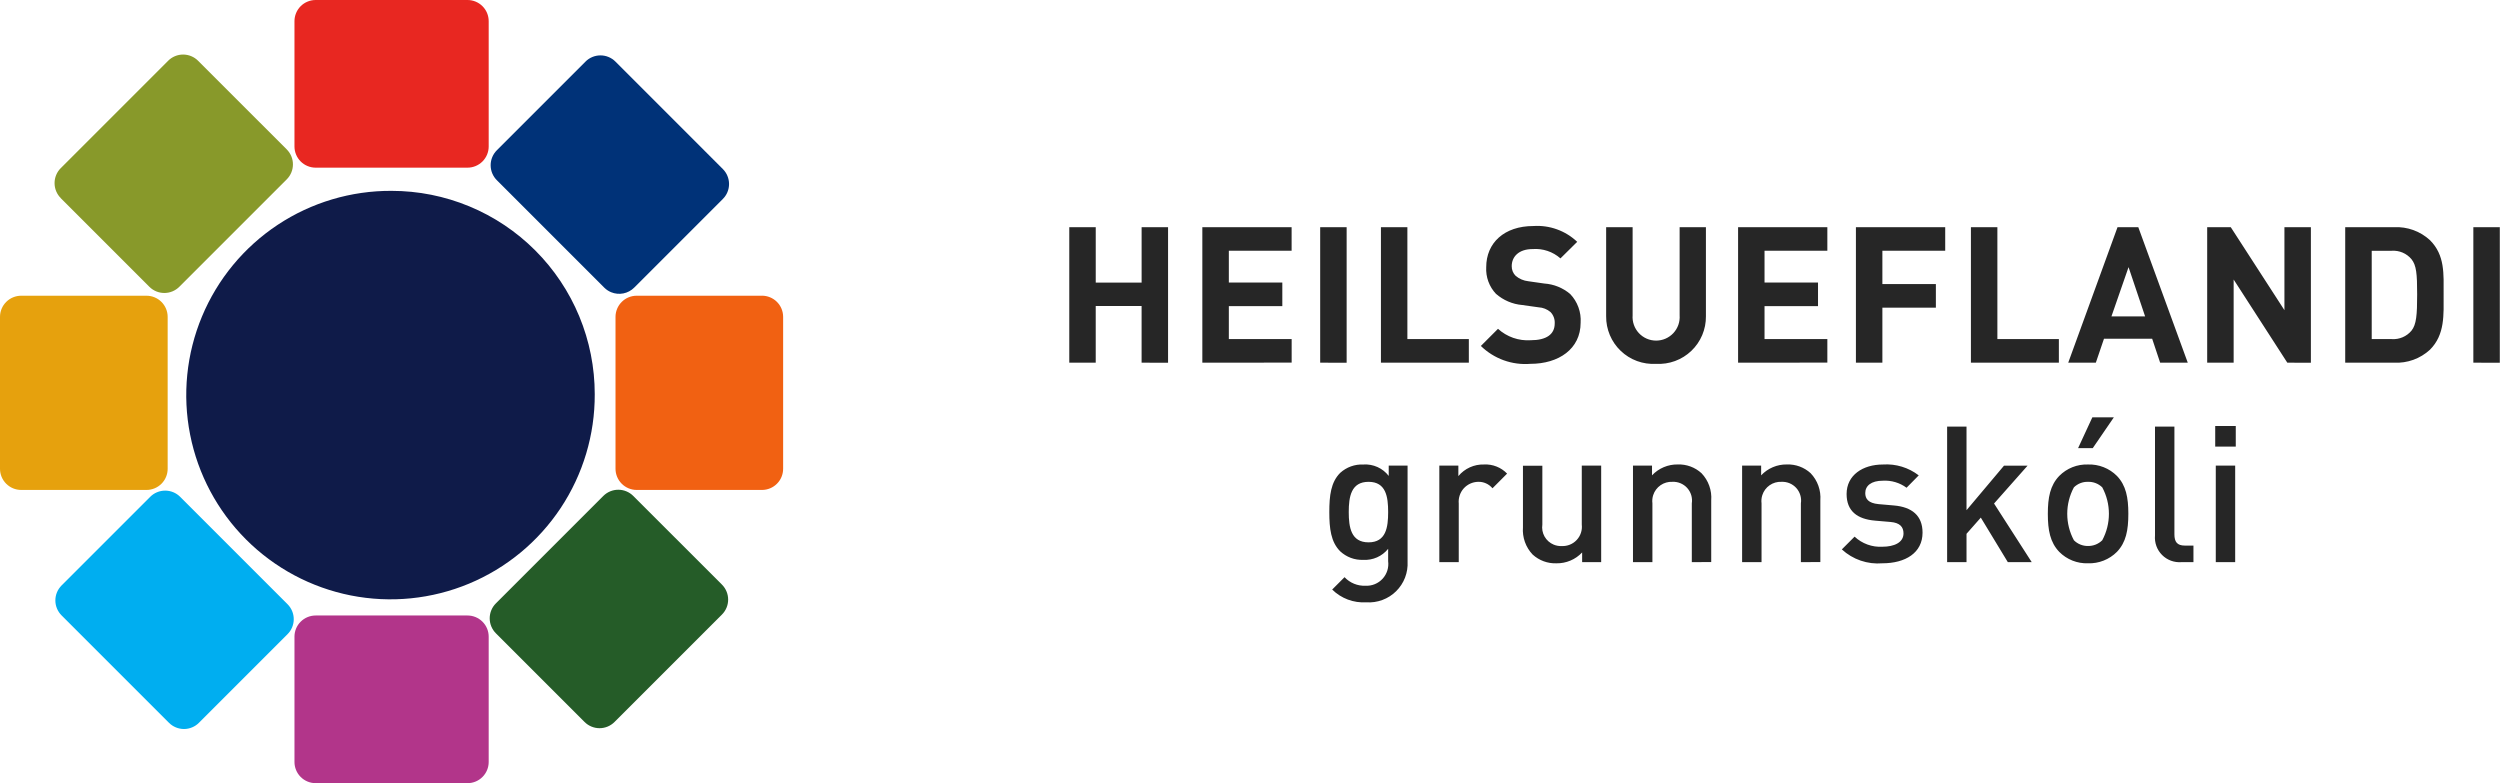
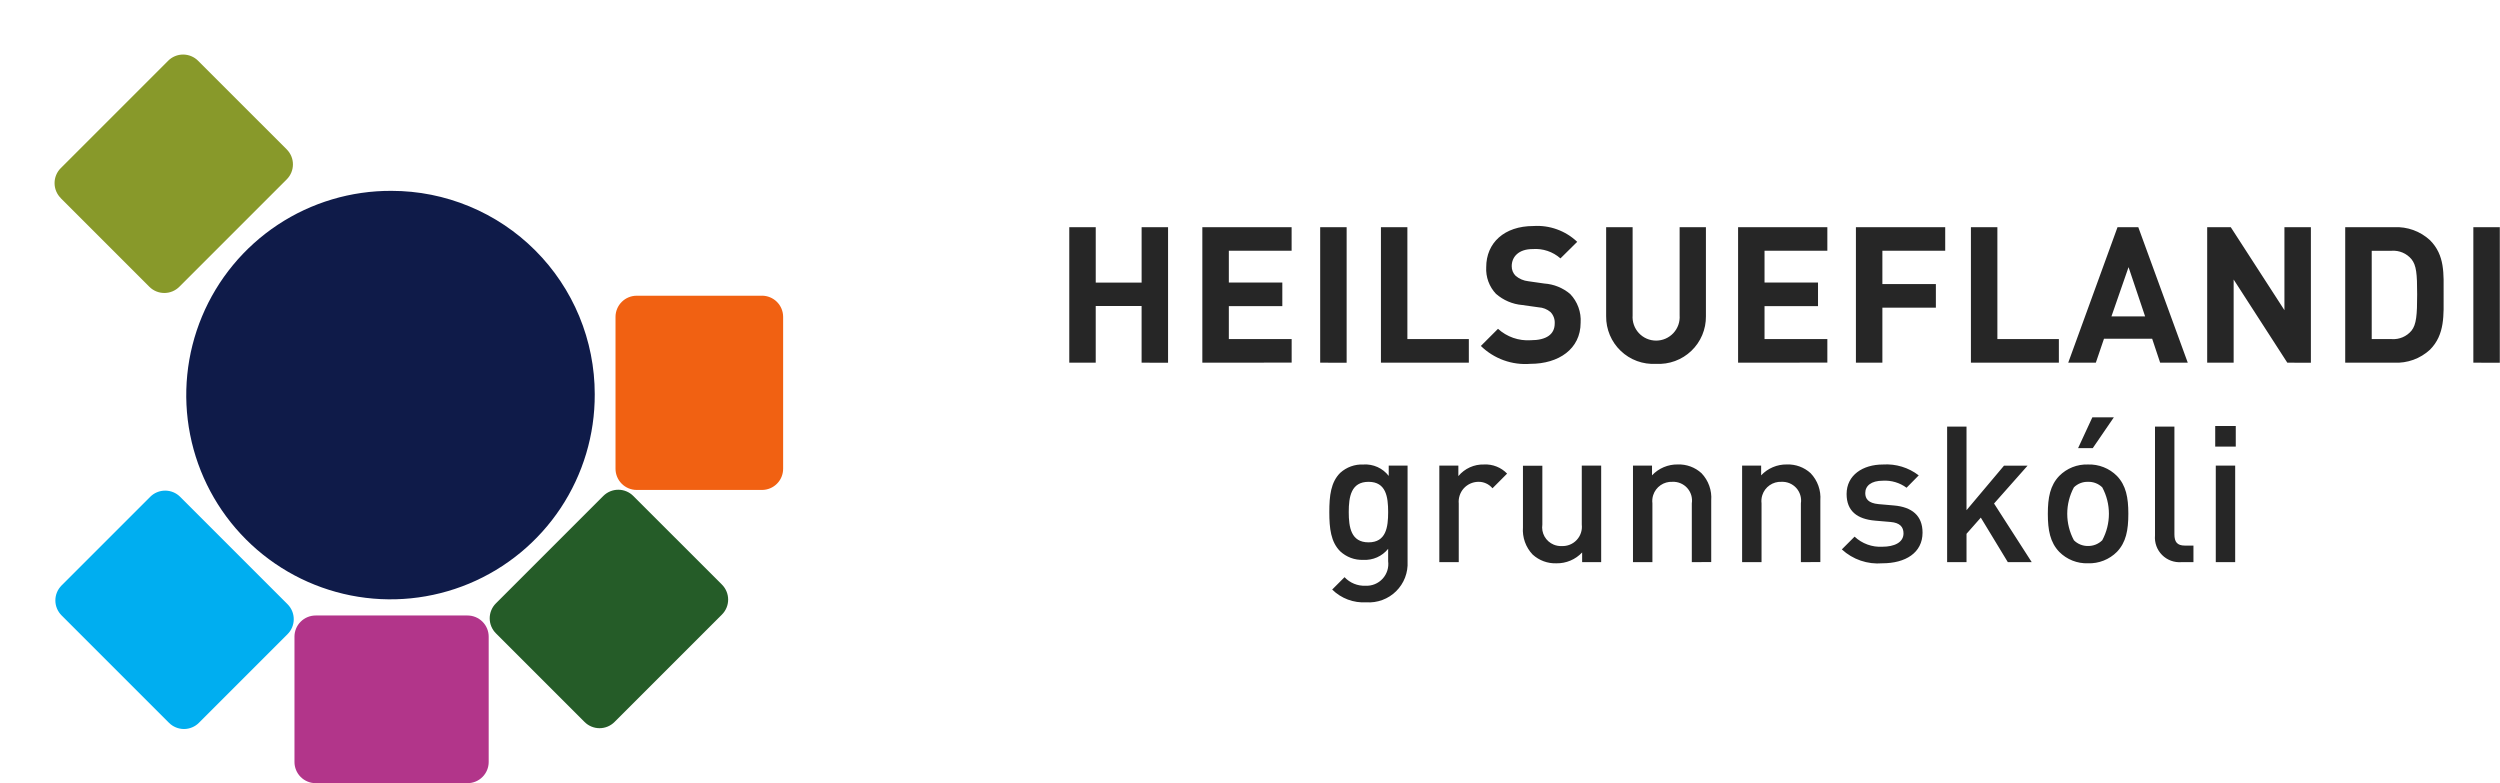
<svg xmlns="http://www.w3.org/2000/svg" width="166" height="52" viewBox="0 0 166 52" fill="none">
  <path d="M39.491 26.172C39.503 28.86 38.716 31.491 37.231 33.731C35.745 35.971 33.627 37.719 31.146 38.753C28.665 39.787 25.932 40.06 23.296 39.538C20.659 39.016 18.237 37.722 16.337 35.821C14.437 33.92 13.144 31.497 12.624 28.86C12.103 26.223 12.378 23.491 13.414 21.01C14.449 18.53 16.198 16.413 18.439 14.928C20.68 13.444 23.311 12.659 25.999 12.673C27.772 12.673 29.526 13.023 31.163 13.702C32.801 14.38 34.288 15.375 35.541 16.629C36.794 17.882 37.787 19.37 38.465 21.008C39.143 22.645 39.491 24.401 39.491 26.173" fill="#0F1B49" />
-   <path d="M1.407 32.532C1.034 32.532 0.676 32.384 0.412 32.12C0.148 31.857 0 31.499 0 31.126V21.042C0 20.669 0.148 20.311 0.412 20.048C0.676 19.784 1.034 19.636 1.407 19.636H9.727C10.1 19.636 10.458 19.784 10.721 20.048C10.985 20.311 11.133 20.669 11.133 21.042V31.126C11.133 31.499 10.985 31.856 10.722 32.12C10.459 32.383 10.102 32.532 9.729 32.532H1.409" fill="#E6A10D" />
  <path d="M50.597 19.634C50.781 19.635 50.964 19.671 51.134 19.742C51.305 19.813 51.459 19.916 51.59 20.047C51.72 20.177 51.823 20.332 51.894 20.503C51.964 20.673 52 20.856 52 21.04V31.125C52 31.309 51.964 31.492 51.894 31.663C51.824 31.833 51.721 31.988 51.59 32.119C51.46 32.25 51.305 32.354 51.135 32.424C50.964 32.495 50.782 32.532 50.597 32.532H42.276C41.904 32.532 41.546 32.383 41.283 32.12C41.019 31.856 40.871 31.499 40.87 31.126V21.042C40.87 20.669 41.019 20.311 41.282 20.048C41.546 19.784 41.903 19.636 42.276 19.636H50.597" fill="#F16112" />
  <path d="M13.21 47.993C13.08 48.124 12.925 48.228 12.754 48.298C12.583 48.369 12.4 48.406 12.215 48.406C12.03 48.406 11.847 48.369 11.676 48.298C11.505 48.228 11.35 48.124 11.219 47.993L4.088 40.862C3.958 40.731 3.854 40.577 3.783 40.406C3.712 40.236 3.676 40.053 3.676 39.868C3.676 39.683 3.712 39.501 3.783 39.33C3.854 39.16 3.958 39.005 4.088 38.874L9.974 32.989C10.104 32.858 10.259 32.754 10.43 32.684C10.6 32.613 10.783 32.577 10.968 32.577C11.152 32.577 11.335 32.613 11.506 32.684C11.676 32.754 11.831 32.858 11.962 32.989L19.092 40.119C19.357 40.383 19.505 40.741 19.505 41.114C19.505 41.488 19.357 41.846 19.092 42.11L13.207 47.995" fill="#00AEF0" />
-   <path d="M38.875 4.091C39.005 3.96 39.161 3.856 39.332 3.785C39.502 3.714 39.685 3.678 39.87 3.678C40.056 3.678 40.239 3.714 40.409 3.785C40.58 3.856 40.736 3.96 40.866 4.091L47.995 11.222C48.26 11.486 48.408 11.844 48.409 12.218C48.409 12.403 48.373 12.586 48.302 12.757C48.231 12.928 48.127 13.083 47.995 13.213L42.11 19.098C41.913 19.295 41.663 19.428 41.39 19.483C41.118 19.537 40.835 19.509 40.578 19.403C40.407 19.332 40.252 19.229 40.122 19.098L32.992 11.967C32.861 11.837 32.757 11.682 32.686 11.511C32.615 11.34 32.579 11.157 32.579 10.972C32.579 10.787 32.615 10.604 32.686 10.433C32.757 10.262 32.861 10.107 32.992 9.976L38.878 4.091" fill="#003278" />
  <path d="M32.449 50.595C32.449 50.968 32.301 51.326 32.037 51.59C31.773 51.854 31.416 52.002 31.043 52.002H20.959C20.586 52.002 20.228 51.853 19.965 51.59C19.701 51.326 19.553 50.968 19.553 50.595V42.275C19.553 41.902 19.701 41.544 19.965 41.281C20.229 41.017 20.586 40.869 20.959 40.869H31.043C31.416 40.869 31.773 41.017 32.037 41.281C32.301 41.544 32.449 41.902 32.449 42.275V50.595Z" fill="#B2358A" />
-   <path d="M19.553 1.406C19.553 1.221 19.589 1.038 19.66 0.868C19.73 0.697 19.834 0.542 19.965 0.411C20.095 0.281 20.25 0.177 20.421 0.107C20.592 0.036 20.774 -0 20.959 7.20958e-07H31.043C31.416 7.20958e-07 31.773 0.148 32.037 0.412C32.301 0.675 32.449 1.033 32.449 1.406V9.727C32.449 10.099 32.301 10.457 32.037 10.721C31.773 10.984 31.416 11.133 31.043 11.133H20.959C20.774 11.133 20.591 11.096 20.421 11.025C20.25 10.955 20.095 10.851 19.965 10.721C19.834 10.59 19.731 10.435 19.66 10.264C19.589 10.094 19.553 9.911 19.553 9.727V1.406Z" fill="#E82721" />
  <path d="M47.936 38.816C48.2 39.081 48.349 39.439 48.349 39.812C48.349 39.997 48.313 40.18 48.242 40.351C48.171 40.522 48.067 40.677 47.936 40.808L40.805 47.938C40.675 48.069 40.519 48.173 40.349 48.244C40.178 48.315 39.994 48.352 39.809 48.352C39.624 48.352 39.441 48.315 39.27 48.244C39.099 48.173 38.944 48.069 38.814 47.938L32.929 42.053C32.798 41.922 32.694 41.767 32.623 41.596C32.552 41.425 32.516 41.242 32.516 41.057C32.516 40.872 32.552 40.689 32.623 40.518C32.694 40.347 32.798 40.192 32.929 40.062L40.059 32.932C40.19 32.801 40.345 32.697 40.516 32.626C40.687 32.555 40.87 32.519 41.055 32.519C41.24 32.519 41.423 32.555 41.593 32.626C41.764 32.697 41.92 32.801 42.05 32.932L47.936 38.816Z" fill="#255C28" />
  <path d="M4.034 13.152C3.77 12.889 3.623 12.531 3.623 12.158C3.623 11.786 3.77 11.428 4.034 11.165L11.165 4.034C11.295 3.903 11.45 3.8 11.62 3.729C11.791 3.658 11.974 3.622 12.158 3.622C12.343 3.622 12.526 3.658 12.696 3.729C12.867 3.8 13.022 3.903 13.152 4.034L19.038 9.919C19.169 10.05 19.273 10.205 19.344 10.376C19.415 10.547 19.451 10.73 19.451 10.915C19.451 11.1 19.415 11.283 19.344 11.454C19.273 11.625 19.169 11.78 19.038 11.911L11.908 19.041C11.777 19.172 11.622 19.276 11.451 19.347C11.28 19.418 11.097 19.454 10.912 19.454C10.727 19.454 10.544 19.418 10.373 19.347C10.202 19.276 10.047 19.172 9.916 19.041L4.031 13.155" fill="#88992A" />
  <path d="M75.802 24.083V20.317H72.756V24.083H71V15.085H72.757V18.763H75.803V15.085H77.559V24.084L75.802 24.083ZM79.835 24.083V15.085H85.763V16.65H81.595V18.761H85.146V20.326H81.595V22.512H85.766V24.077L79.835 24.083ZM87.66 24.083V15.085H89.417V24.084L87.66 24.083ZM91.694 24.083V15.085H93.45V22.516H97.531V24.081L91.694 24.083ZM101.616 24.159C101.015 24.207 100.411 24.126 99.844 23.921C99.277 23.716 98.76 23.392 98.329 22.971L99.467 21.833C99.76 22.099 100.103 22.303 100.476 22.433C100.85 22.564 101.245 22.617 101.64 22.591C102.678 22.591 103.233 22.2 103.233 21.48C103.242 21.341 103.222 21.202 103.174 21.071C103.126 20.941 103.052 20.821 102.955 20.721C102.732 20.531 102.452 20.42 102.159 20.405L101.075 20.253C100.429 20.197 99.817 19.935 99.329 19.507C99.107 19.272 98.936 18.993 98.825 18.689C98.714 18.385 98.667 18.061 98.685 17.738C98.685 16.134 99.873 15.008 101.82 15.008C102.35 14.973 102.883 15.048 103.383 15.229C103.883 15.409 104.34 15.691 104.726 16.057L103.614 17.157C103.363 16.936 103.071 16.767 102.754 16.661C102.437 16.555 102.103 16.513 101.769 16.538C100.833 16.538 100.378 17.056 100.378 17.675C100.376 17.795 100.398 17.914 100.444 18.025C100.489 18.136 100.558 18.237 100.644 18.32C100.881 18.519 101.172 18.641 101.479 18.674L102.54 18.826C103.172 18.868 103.774 19.111 104.259 19.521C104.501 19.773 104.688 20.073 104.807 20.402C104.927 20.73 104.977 21.08 104.954 21.429C104.951 23.173 103.499 24.159 101.616 24.159ZM109.959 24.159C109.531 24.184 109.101 24.121 108.698 23.973C108.295 23.825 107.927 23.595 107.617 23.299C107.306 23.002 107.06 22.645 106.893 22.249C106.727 21.854 106.643 21.428 106.648 20.999V15.085H108.406V20.936C108.39 21.151 108.418 21.366 108.49 21.57C108.561 21.773 108.673 21.959 108.82 22.117C108.966 22.274 109.143 22.4 109.341 22.486C109.538 22.572 109.751 22.616 109.966 22.616C110.182 22.616 110.394 22.572 110.592 22.486C110.789 22.4 110.966 22.274 111.113 22.117C111.259 21.959 111.372 21.773 111.443 21.57C111.514 21.367 111.543 21.151 111.527 20.937V15.085H113.273V21C113.278 21.429 113.194 21.855 113.027 22.251C112.86 22.646 112.614 23.004 112.303 23.3C111.992 23.596 111.624 23.825 111.22 23.973C110.817 24.121 110.388 24.184 109.959 24.159ZM115.409 24.083V15.085H121.336V16.65H117.165V18.761H120.716V20.326H117.165V22.512H121.336V24.077L115.409 24.083ZM124.99 16.65V18.862H128.542V20.427H124.99V24.08H123.233V15.085H129.162V16.65H124.99ZM130.869 24.083V15.085H132.626V22.516H136.709V24.081L130.869 24.083ZM143.434 24.083L142.903 22.49H139.705L139.163 24.083H137.33L140.604 15.084H141.982L145.268 24.083H143.434ZM141.336 17.738L140.199 21.011H142.436L141.336 17.738ZM151.878 24.083L148.314 18.56V24.083H146.557V15.085H148.123L151.686 20.595V15.085H153.443V24.084L151.878 24.083ZM161.347 23.224C161.027 23.517 160.653 23.744 160.245 23.892C159.837 24.039 159.403 24.104 158.97 24.083H155.722V15.085H158.97C159.403 15.064 159.837 15.129 160.245 15.276C160.652 15.424 161.027 15.651 161.347 15.944C162.357 16.955 162.256 18.194 162.256 19.546C162.256 20.898 162.357 22.213 161.347 23.224ZM160.12 17.207C159.961 17.018 159.759 16.868 159.53 16.771C159.302 16.675 159.054 16.634 158.806 16.651H157.482V22.516H158.806C159.054 22.534 159.302 22.492 159.53 22.396C159.759 22.299 159.961 22.15 160.12 21.96C160.449 21.555 160.499 20.91 160.499 19.546C160.499 18.181 160.449 17.613 160.12 17.207ZM164.23 24.083V15.085H165.987V24.084L164.23 24.083ZM90.72 39.994C90.305 40.019 89.888 39.957 89.498 39.812C89.108 39.665 88.753 39.439 88.457 39.146L89.278 38.325C89.455 38.514 89.671 38.663 89.911 38.761C90.151 38.859 90.409 38.904 90.668 38.894C90.88 38.904 91.091 38.868 91.287 38.788C91.483 38.708 91.659 38.586 91.802 38.431C91.946 38.275 92.053 38.09 92.117 37.888C92.181 37.687 92.2 37.473 92.173 37.264V36.442C91.976 36.687 91.722 36.881 91.434 37.009C91.146 37.136 90.832 37.193 90.518 37.175C90.238 37.186 89.959 37.141 89.697 37.044C89.434 36.946 89.194 36.797 88.989 36.607C88.369 35.987 88.266 35.09 88.266 34.002C88.266 32.914 88.367 32.019 88.989 31.399C89.409 31.017 89.963 30.817 90.531 30.843C90.851 30.822 91.172 30.88 91.466 31.012C91.759 31.144 92.015 31.347 92.211 31.601V30.917H93.463V37.287C93.483 37.651 93.425 38.015 93.294 38.355C93.163 38.695 92.96 39.003 92.701 39.259C92.442 39.515 92.131 39.713 91.789 39.839C91.447 39.966 91.082 40.019 90.719 39.994H90.72ZM90.871 31.993C89.709 31.993 89.557 32.991 89.557 34.002C89.557 35.013 89.709 36.012 90.871 36.012C92.034 36.012 92.173 35.013 92.173 34.002C92.173 32.991 92.034 31.993 90.871 31.993ZM99.101 32.422C98.984 32.281 98.836 32.169 98.669 32.095C98.502 32.02 98.32 31.985 98.138 31.993C97.957 31.998 97.78 32.04 97.616 32.116C97.453 32.192 97.306 32.301 97.186 32.436C97.067 32.571 96.977 32.729 96.921 32.901C96.865 33.072 96.844 33.253 96.861 33.433V37.326H95.571V30.917H96.835V31.613C97.043 31.363 97.304 31.163 97.6 31.03C97.895 30.896 98.218 30.832 98.542 30.842C98.826 30.827 99.109 30.874 99.373 30.979C99.637 31.083 99.875 31.243 100.071 31.448L99.101 32.422ZM105.054 37.327V36.682C104.836 36.914 104.571 37.099 104.277 37.223C103.984 37.347 103.667 37.409 103.348 37.404C102.766 37.425 102.198 37.216 101.768 36.823C101.54 36.584 101.365 36.3 101.254 35.988C101.143 35.677 101.099 35.346 101.124 35.017V30.924H102.412V34.83C102.371 35.104 102.422 35.385 102.558 35.626C102.695 35.868 102.908 36.057 103.165 36.164C103.335 36.234 103.519 36.267 103.702 36.258C103.888 36.266 104.072 36.234 104.244 36.164C104.416 36.094 104.57 35.987 104.696 35.851C104.823 35.715 104.918 35.553 104.975 35.377C105.033 35.201 105.051 35.014 105.03 34.83V30.917H106.318V37.325L105.054 37.327ZM112.336 37.327V33.422C112.364 33.24 112.351 33.054 112.298 32.877C112.245 32.701 112.153 32.539 112.03 32.402C111.907 32.265 111.754 32.158 111.584 32.087C111.414 32.016 111.231 31.984 111.047 31.993C110.767 31.98 110.491 32.059 110.261 32.218C110.031 32.377 109.859 32.607 109.773 32.873C109.715 33.05 109.697 33.237 109.72 33.422V37.327H108.43V30.917H109.694V31.562C109.913 31.33 110.177 31.145 110.471 31.021C110.765 30.896 111.081 30.835 111.4 30.84C111.983 30.819 112.55 31.027 112.98 31.421C113.209 31.66 113.384 31.944 113.495 32.255C113.606 32.566 113.65 32.897 113.625 33.227V37.32L112.336 37.327ZM119.579 37.327V33.422C119.607 33.24 119.594 33.054 119.54 32.877C119.487 32.701 119.396 32.539 119.273 32.402C119.149 32.266 118.997 32.158 118.827 32.087C118.657 32.017 118.474 31.984 118.29 31.993C118.011 31.98 117.735 32.059 117.505 32.219C117.275 32.378 117.104 32.608 117.019 32.874C116.961 33.051 116.943 33.238 116.966 33.422V37.327H115.676V30.917H116.94V31.562C117.159 31.33 117.423 31.145 117.717 31.021C118.011 30.896 118.328 30.835 118.647 30.84C119.229 30.819 119.797 31.027 120.226 31.421C120.455 31.66 120.63 31.944 120.741 32.255C120.852 32.566 120.896 32.897 120.871 33.227V37.32L119.579 37.327ZM124.99 37.403C124.502 37.444 124.01 37.383 123.547 37.225C123.083 37.066 122.658 36.812 122.298 36.48L123.145 35.633C123.391 35.864 123.682 36.042 123.999 36.157C124.316 36.273 124.653 36.322 124.99 36.303C125.772 36.303 126.393 36.025 126.393 35.418C126.393 34.989 126.152 34.71 125.533 34.659L124.51 34.571C123.309 34.47 122.614 33.927 122.614 32.802C122.614 31.551 123.688 30.843 125.028 30.843C125.882 30.786 126.727 31.043 127.404 31.565L126.595 32.386C126.14 32.05 125.581 31.885 125.016 31.919C124.245 31.919 123.853 32.261 123.853 32.74C123.853 33.12 124.055 33.41 124.737 33.474L125.748 33.562C126.949 33.663 127.657 34.232 127.657 35.368C127.657 36.708 126.519 37.403 124.99 37.403ZM133.32 37.327L131.526 34.369L130.577 35.444V37.327H129.289V28.328H130.577V33.877L133.067 30.919H134.632L132.405 33.434L134.907 37.327L133.32 37.327ZM140.564 36.644C140.313 36.895 140.012 37.093 139.682 37.223C139.352 37.354 138.998 37.415 138.643 37.403C138.289 37.415 137.938 37.353 137.609 37.223C137.281 37.092 136.983 36.895 136.734 36.644C136.128 36.012 135.976 35.203 135.976 34.116C135.976 33.041 136.128 32.232 136.734 31.601C136.983 31.349 137.281 31.152 137.609 31.021C137.937 30.891 138.289 30.83 138.643 30.842C138.998 30.83 139.352 30.891 139.682 31.022C140.012 31.152 140.313 31.349 140.564 31.601C141.17 32.232 141.322 33.041 141.322 34.116C141.322 35.203 141.17 36.012 140.564 36.644ZM139.59 32.36C139.465 32.238 139.316 32.143 139.154 32.08C138.991 32.017 138.817 31.988 138.643 31.993C138.47 31.988 138.298 32.018 138.137 32.081C137.977 32.144 137.83 32.239 137.707 32.36C137.417 32.9 137.265 33.503 137.265 34.116C137.265 34.729 137.417 35.333 137.707 35.873C137.829 35.996 137.975 36.093 138.136 36.158C138.297 36.224 138.469 36.256 138.643 36.253C138.818 36.256 138.992 36.224 139.155 36.159C139.317 36.093 139.466 35.996 139.59 35.873C139.88 35.333 140.032 34.729 140.032 34.116C140.032 33.503 139.88 32.9 139.59 32.36ZM138.959 29.756H137.985L138.933 27.709H140.361L138.959 29.756ZM144.849 37.327C144.612 37.345 144.375 37.312 144.152 37.23C143.929 37.147 143.728 37.018 143.56 36.849C143.393 36.681 143.264 36.478 143.183 36.255C143.102 36.032 143.071 35.793 143.092 35.557V28.328H144.381V35.482C144.381 35.975 144.558 36.227 145.075 36.227H145.645V37.327L144.849 37.327ZM147.09 29.653V28.287H148.455V29.653H147.09ZM147.128 37.325V30.917H148.416V37.325L147.128 37.325Z" fill="#262626" />
</svg>